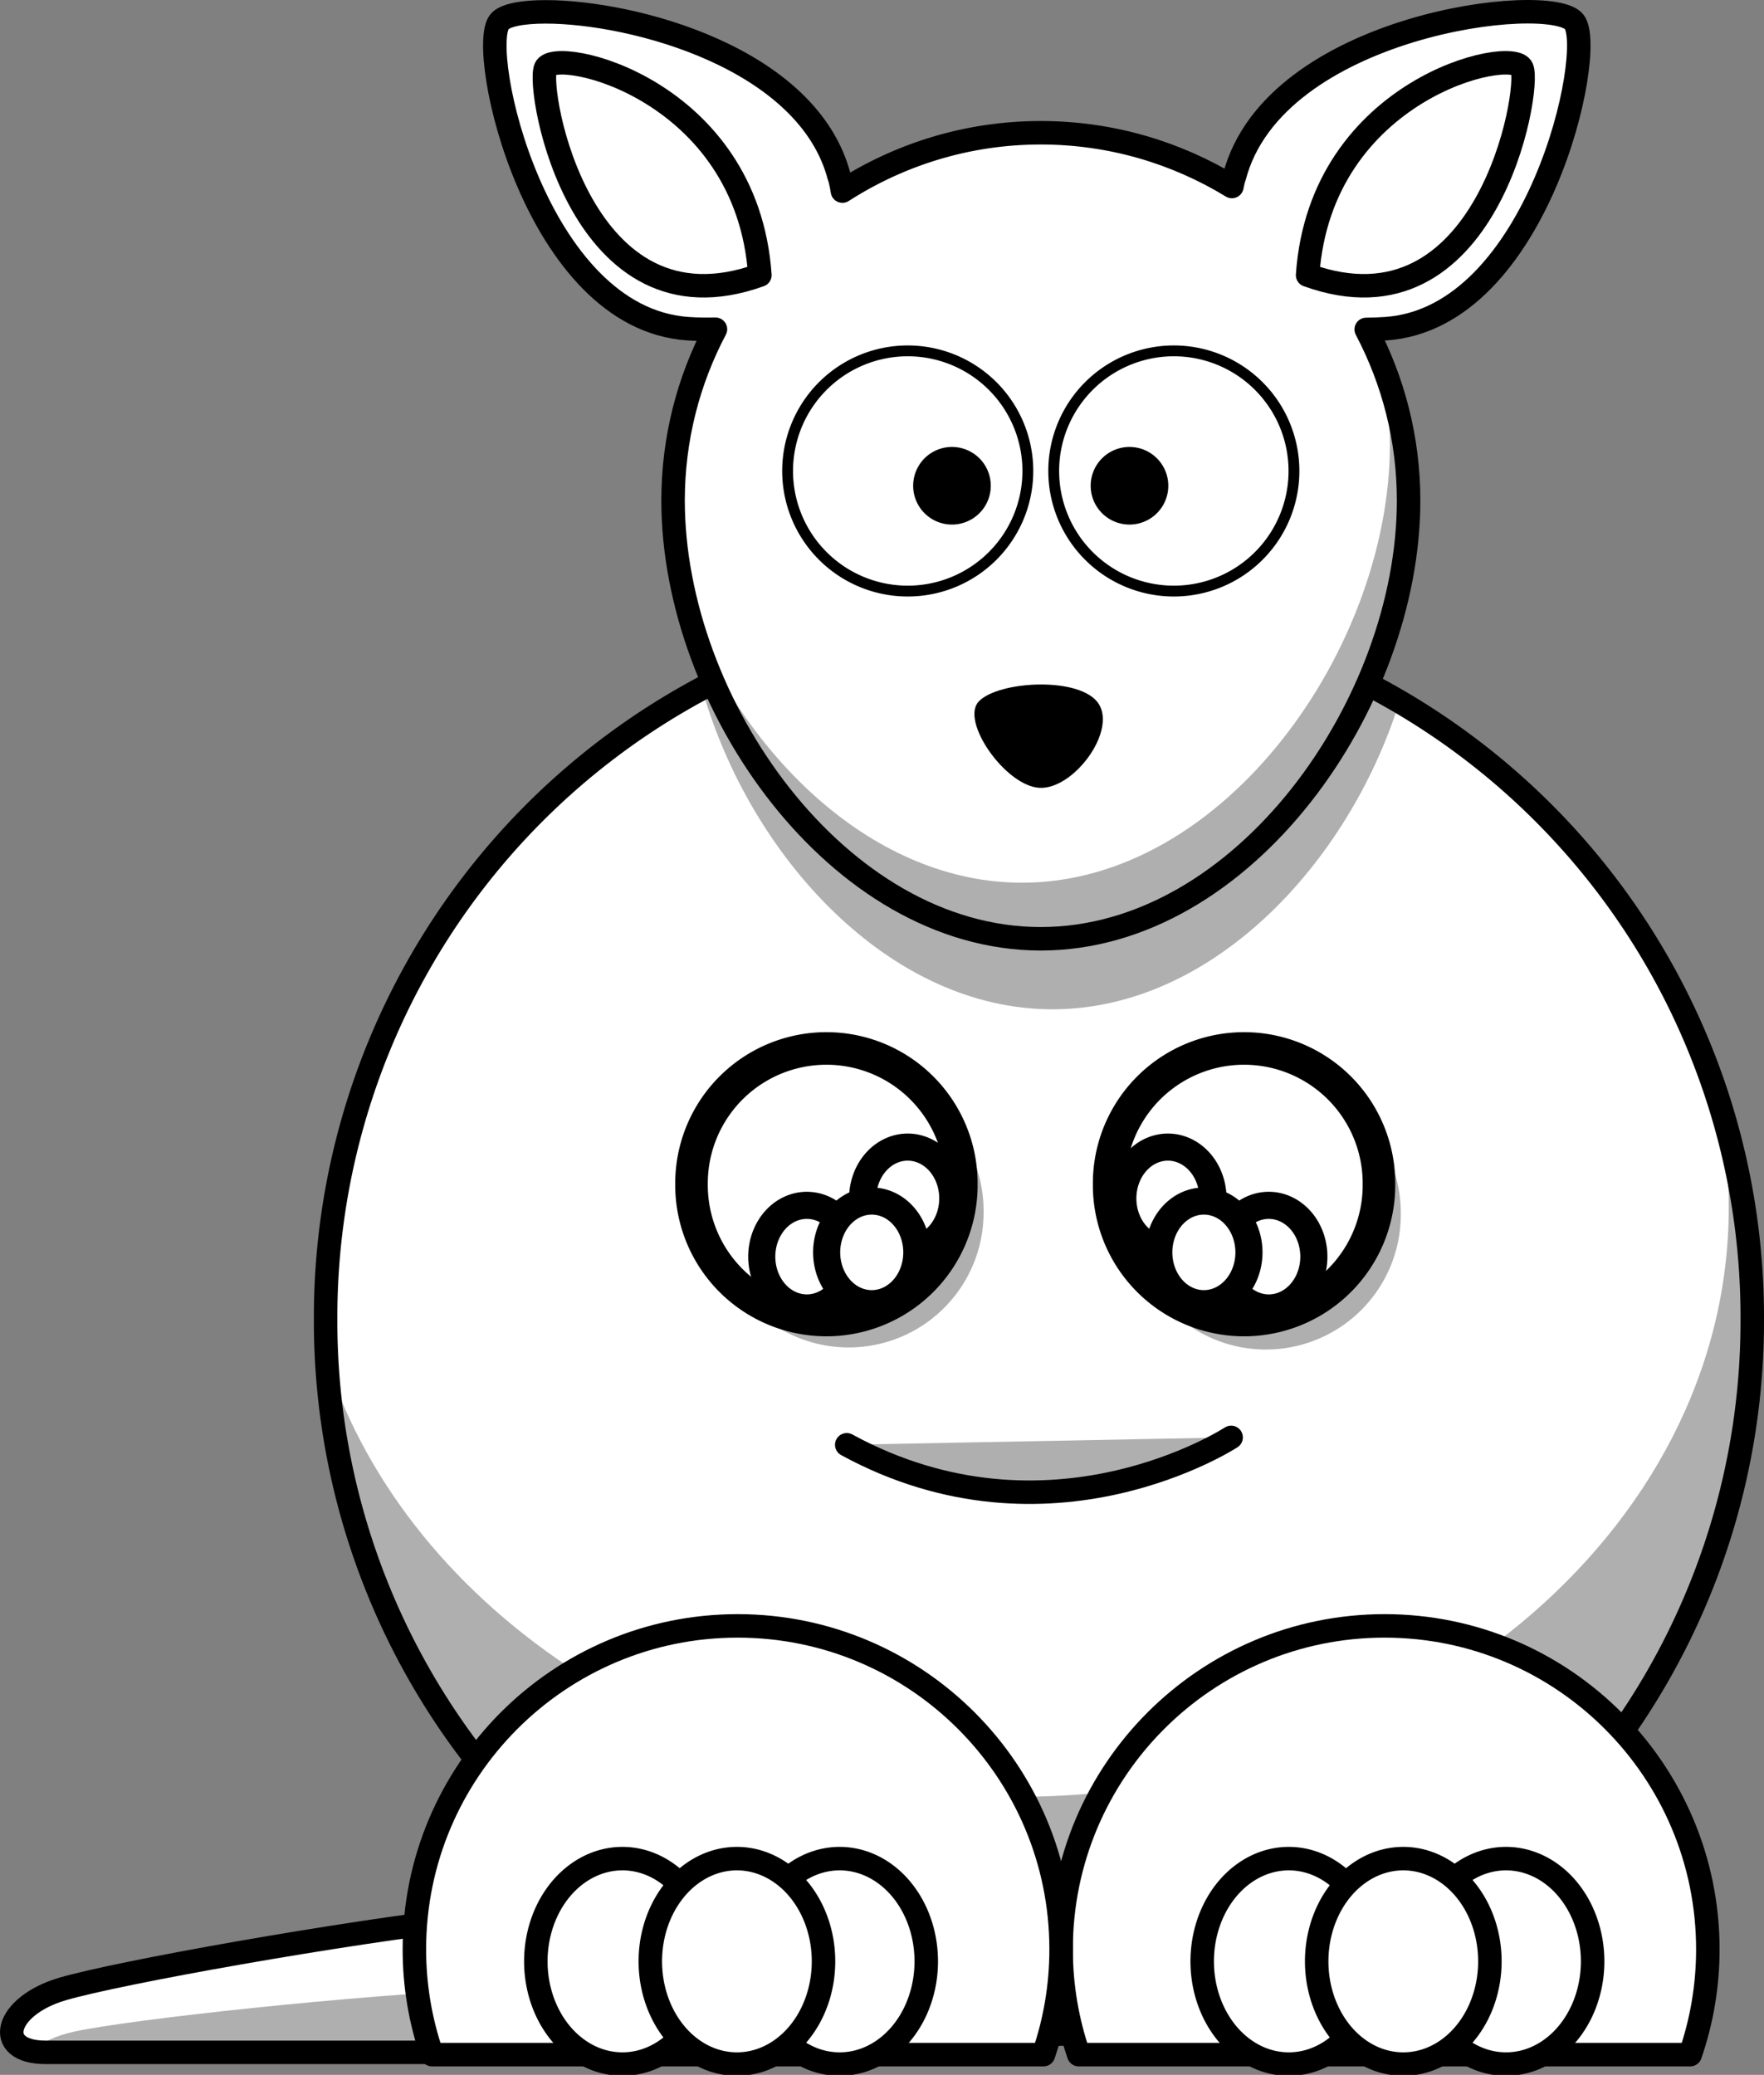
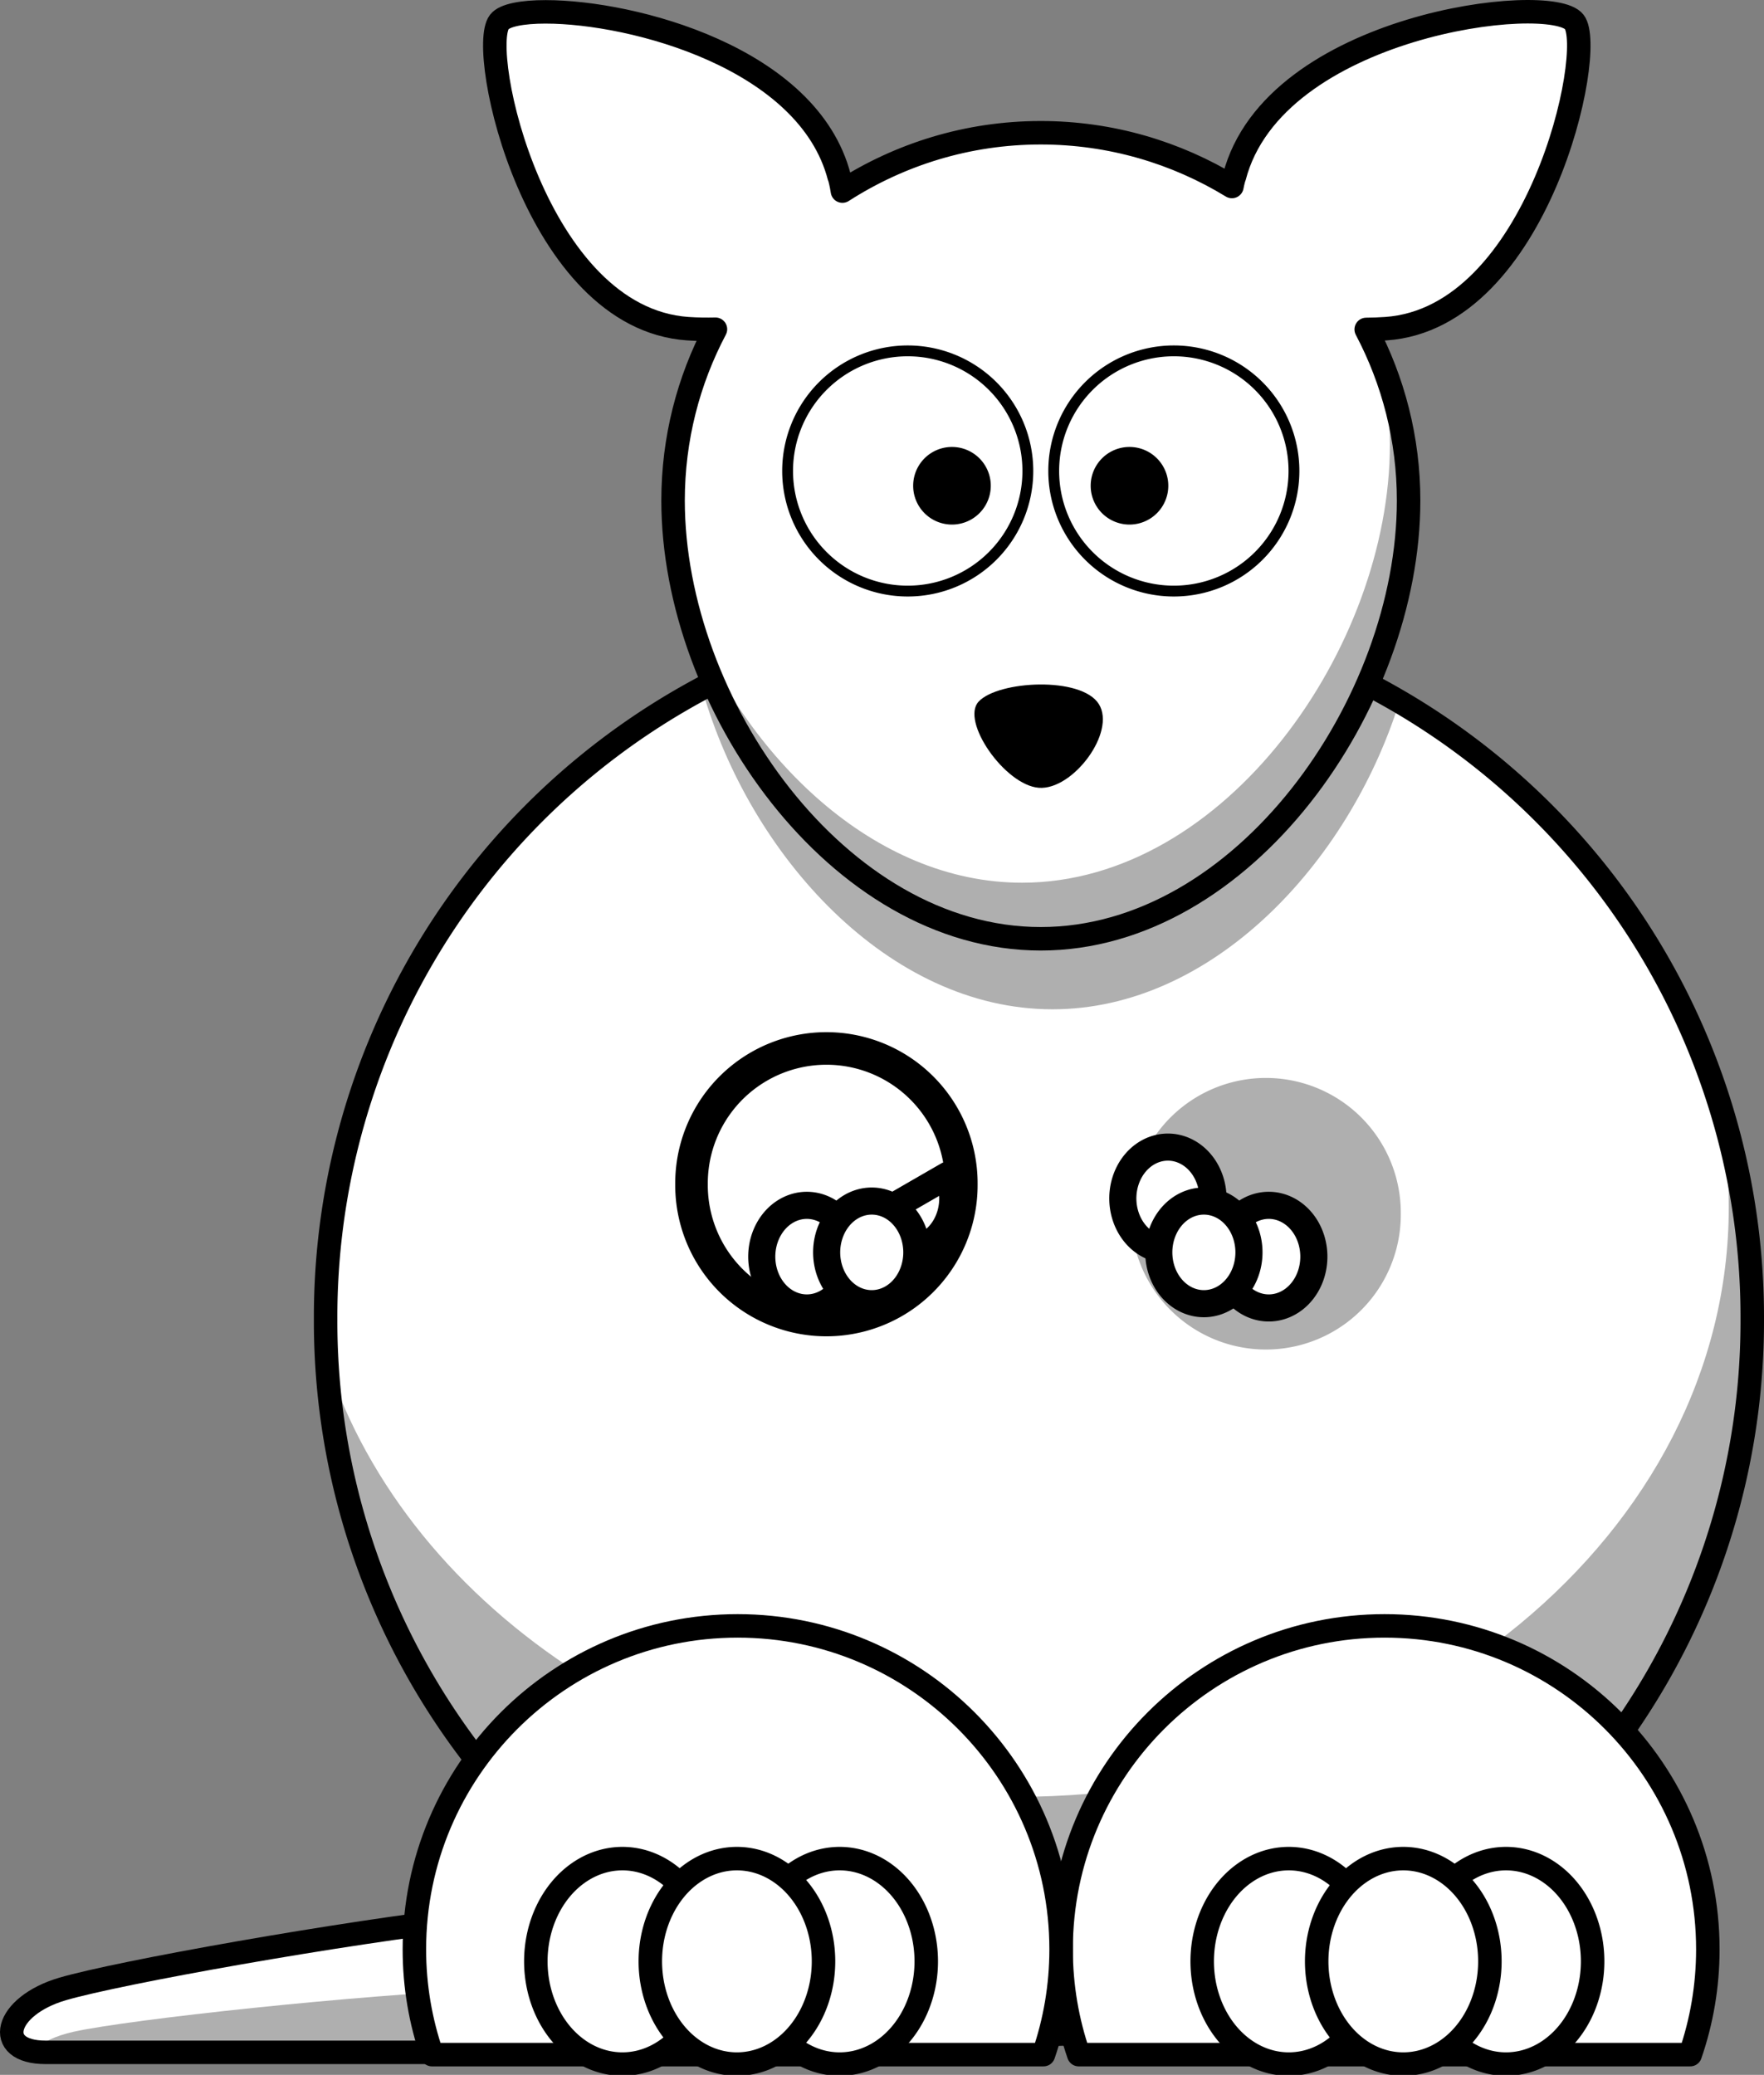
<svg xmlns="http://www.w3.org/2000/svg" width="300.457" height="353.435">
  <rect width="100%" height="100%" fill="#808080" stroke="none" />
  <g>
    <title>Layer 1</title>
    <g externalResourcesRequired="false" id="layer1">
      <path fill="#ffffff" fill-rule="evenodd" stroke="#000000" stroke-width="4" stroke-miterlimit="4" id="path3254" d="m120.767,349.599c0,0 -104,0 -113,0c-9,0 -7.033,-7.885 2.893,-10.797c9.526,-2.794 47.32,-9.567 70.607,-12.203c26.5,-3 59,-5.5 59,-5.5l-19.5,28.5z" />
      <path fill="#000000" fill-opacity="0.314" fill-rule="evenodd" stroke-width="4" stroke-miterlimit="4" id="path3256" d="m128.955,337.643c-11.947,0.175 -29.178,0.505 -45.094,1.188c-23.415,1.004 -61.584,5.127 -71.281,7.25c-3.158,0.691 -5.6,1.898 -7.156,3.281c0.677,0.141 1.457,0.25 2.344,0.25c9,0 113,0 113,0l8.188,-11.969z" />
      <path fill="#ffffff" fill-rule="nonzero" stroke="#000000" stroke-width="4" stroke-linecap="round" stroke-linejoin="round" stroke-miterlimit="4" id="path2385" d="m298.457,224.702a121.498,121.498 0 1 1 -242.995,0a121.498,121.498 0 1 1 242.995,0z" />
      <path fill="#000000" fill-opacity="0.314" fill-rule="nonzero" stroke-width="4" stroke-linecap="round" stroke-linejoin="round" stroke-miterlimit="4" id="path3276" d="m176.955,103.206c-12.925,0 -25.375,2.037 -37.062,5.781c10.514,-2.455 21.602,-3.781 33.062,-3.781c31.438,0 60.108,9.878 81.688,26.094c-21.064,-17.541 -48.154,-28.094 -77.688,-28.094zm115.062,82.375c1.594,6.488 2.438,13.187 2.438,20.062c0,55.444 -54.433,100.438 -121.5,100.438c-56.084,0 -103.311,-31.459 -117.281,-74.188c3.724,63.725 56.628,114.312 121.281,114.312c67.067,0 121.5,-54.433 121.5,-121.5c0,-13.683 -2.261,-26.849 -6.438,-39.125z" />
      <path fill="#000000" fill-opacity="0.314" fill-rule="nonzero" stroke-width="4" stroke-linecap="round" stroke-linejoin="round" stroke-miterlimit="4" id="path3236" d="m176.955,103.206c-20.721,0 -40.236,5.185 -57.312,14.344c8.088,28.248 31.719,54.375 59.625,54.375c27.168,0 50.324,-24.751 59,-52.125c-18,-10.548 -38.957,-16.594 -61.312,-16.594z" />
      <path fill="#ffffff" fill-rule="nonzero" stroke="#000000" stroke-width="4" stroke-linecap="round" stroke-linejoin="round" stroke-miterlimit="4" id="path2387" d="m92.986,2.018c-4.131,-0.001 -7.071,0.594 -7.938,1.719c-3.75,4.868 6.144,50.451 32.094,52.25c1.673,0.116 3.244,0.124 4.719,0.094c-4.605,8.719 -7.219,18.648 -7.219,29.188c0,34.576 28.049,74.644 62.625,74.644c34.576,0 62.656,-40.068 62.656,-74.644c0,-10.53 -2.622,-20.443 -7.219,-29.156c1.062,-0.009 2.185,-0.045 3.344,-0.125c25.95,-1.799 35.844,-47.382 32.094,-52.25c-3.962,-5.143 -51.192,0.411 -57.906,26.438c-0.079,0.159 -0.24,0.73 -0.406,1.594c-9.492,-5.792 -20.637,-9.156 -32.562,-9.156c-12.446,0 -24.028,3.671 -33.781,9.938c-0.2,-1.27 -0.431,-2.175 -0.531,-2.375c-5.245,-20.333 -35.214,-28.152 -49.969,-28.156z" />
-       <path fill="#000000" fill-opacity="0.314" fill-rule="nonzero" stroke-width="8.548" stroke-linecap="round" stroke-linejoin="round" stroke-miterlimit="4" id="path3242" d="m167.532,206.396a22.978,22.978 0 1 1 -45.955,0a22.978,22.978 0 1 1 45.955,0z" />
      <path fill="#ffffff" fill-rule="nonzero" stroke="#000000" stroke-width="5.548" stroke-linecap="round" stroke-linejoin="round" stroke-miterlimit="4" id="path3159" d="m163.739,201.724a22.978,22.978 0 1 1 -45.955,0a22.978,22.978 0 1 1 45.955,0z" />
      <path fill="#000000" fill-opacity="0.314" fill-rule="nonzero" stroke-width="8.548" stroke-linecap="round" stroke-linejoin="round" stroke-miterlimit="4" id="path3244" d="m238.593,206.749a22.978,22.978 0 1 1 -45.955,0a22.978,22.978 0 1 1 45.955,0z" />
-       <path fill="#ffffff" fill-rule="nonzero" stroke="#000000" stroke-width="5.548" stroke-linecap="round" stroke-linejoin="round" stroke-miterlimit="4" id="path3161" d="m234.875,201.724a22.978,22.978 0 1 1 -45.955,0a22.978,22.978 0 1 1 45.955,0z" />
      <path fill="#ffffff" fill-rule="nonzero" stroke="#000000" stroke-width="4" stroke-linecap="round" stroke-linejoin="round" stroke-miterlimit="4" id="path3163" d="m235.83,276.956c-30.406,0 -55.094,24.688 -55.094,55.094c0,6.287 1.058,12.308 3,17.938l104.156,0c1.942,-5.629 3,-11.651 3,-17.938c0,-30.406 -24.657,-55.094 -55.062,-55.094z" />
      <path fill="#ffffff" fill-rule="nonzero" stroke="#000000" stroke-width="4" stroke-linecap="round" stroke-linejoin="round" stroke-miterlimit="4" id="path3165" d="m125.642,276.956c-30.406,0 -55.062,24.688 -55.062,55.094c0,6.287 1.058,12.308 3,17.938l104.156,0c1.942,-5.629 3,-11.651 3,-17.938c0,-30.406 -24.688,-55.094 -55.094,-55.094z" />
      <path fill="#ffffff" fill-rule="nonzero" stroke="#000000" stroke-width="1.846" stroke-linecap="round" stroke-linejoin="round" stroke-miterlimit="4" id="path3177" d="m175.07,80.227a20.459,20.459 0 1 1 -40.919,0a20.459,20.459 0 1 1 40.919,0z" />
      <path fill="#ffffff" fill-rule="nonzero" stroke="#000000" stroke-width="1.846" stroke-linecap="round" stroke-linejoin="round" stroke-miterlimit="4" id="path3179" d="m220.396,80.227a20.459,20.459 0 1 1 -40.919,0a20.459,20.459 0 1 1 40.919,0z" />
      <path fill="#000000" fill-rule="nonzero" stroke-width="4" stroke-linecap="round" stroke-linejoin="round" stroke-miterlimit="4" id="path3181" d="m168.757,82.745a6.61,6.61 0 1 1 -13.22,0a6.61,6.61 0 1 1 13.22,0z" />
      <path fill="#000000" fill-rule="nonzero" stroke-width="4" stroke-linecap="round" stroke-linejoin="round" stroke-miterlimit="4" id="path3183" d="m198.992,82.745a6.61,6.61 0 1 1 -13.22,0a6.61,6.61 0 1 1 13.22,0z" />
      <path fill="#000000" fill-rule="evenodd" stroke-width="1px" id="path3192" d="m166.696,119.503c3.339,-3.561 17.512,-4.334 20.476,0.445c2.964,4.78 -4.451,14.69 -10.238,14.244c-5.77,-0.444 -13.362,-11.358 -10.238,-14.69z" />
-       <path fill="#000000" fill-opacity="0.314" fill-rule="evenodd" stroke="#000000" stroke-width="4" stroke-linecap="round" stroke-miterlimit="4" id="path3194" d="m144.224,246.106c34.624,18.886 65.47,-1.259 65.47,-1.259" />
-       <path fill="#ffffff" fill-rule="evenodd" stroke="#000000" stroke-width="4" stroke-linejoin="round" stroke-miterlimit="4" id="path3216" d="m129.43,46.862c-2.203,-31.791 -34.938,-39.03 -36.512,-35.253c-1.574,3.777 5.98,46.27 36.512,35.253z" />
-       <path fill="#ffffff" fill-rule="evenodd" stroke="#000000" stroke-width="4" stroke-linejoin="round" stroke-miterlimit="4" id="path3218" d="m222.719,46.862c2.203,-31.791 34.938,-39.03 36.512,-35.253c1.574,3.777 -5.98,46.27 -36.512,35.253z" />
      <path fill="#ffffff" fill-rule="nonzero" stroke="#000000" stroke-width="4" stroke-linecap="round" stroke-linejoin="round" stroke-miterlimit="4" id="path3220" d="m120.767,334.099a14.75,17.5 0 1 1 -29.5,0a14.75,17.5 0 1 1 29.5,0z" />
      <path fill="#ffffff" fill-rule="nonzero" stroke="#000000" stroke-width="4" stroke-linecap="round" stroke-linejoin="round" stroke-miterlimit="4" id="path3224" d="m157.767,334.099a14.75,17.5 0 1 1 -29.5,0a14.75,17.5 0 1 1 29.5,0z" />
      <path fill="#ffffff" fill-rule="nonzero" stroke="#000000" stroke-width="4" stroke-linecap="round" stroke-linejoin="round" stroke-miterlimit="4" id="path3222" d="m140.267,334.099a14.75,17.5 0 1 1 -29.5,0a14.75,17.5 0 1 1 29.5,0z" />
      <path fill="#ffffff" fill-rule="nonzero" stroke="#000000" stroke-width="4" stroke-linecap="round" stroke-linejoin="round" stroke-miterlimit="4" id="path3226" d="m234.267,334.099a14.75,17.5 0 1 1 -29.5,0a14.75,17.5 0 1 1 29.5,0z" />
      <path fill="#ffffff" fill-rule="nonzero" stroke="#000000" stroke-width="4" stroke-linecap="round" stroke-linejoin="round" stroke-miterlimit="4" id="path3228" d="m271.267,334.099a14.75,17.5 0 1 1 -29.5,0a14.75,17.5 0 1 1 29.5,0z" />
      <path fill="#ffffff" fill-rule="nonzero" stroke="#000000" stroke-width="4" stroke-linecap="round" stroke-linejoin="round" stroke-miterlimit="4" id="path3230" d="m253.767,334.099a14.75,17.5 0 1 1 -29.5,0a14.75,17.5 0 1 1 29.5,0z" />
      <path fill="#000000" fill-opacity="0.314" fill-rule="nonzero" stroke-width="4" stroke-linecap="round" stroke-linejoin="round" stroke-miterlimit="4" id="path3246" d="m234.986,61.018c1.141,4.715 1.75,9.654 1.75,14.719c0,34.576 -28.08,74.625 -62.656,74.625c-25.201,0 -46.911,-21.288 -56.844,-46.219c7.692,28.784 31.66,55.781 60.031,55.781c34.576,0 62.656,-40.08 62.656,-74.656c0,-8.604 -1.758,-16.788 -4.906,-24.25l-0.031,0z" />
      <path fill="#ffffff" fill-rule="nonzero" stroke="#000000" stroke-width="4.618" stroke-linecap="round" stroke-linejoin="round" stroke-miterlimit="4" id="path3264" d="m144.276,210.104a6.848,7.794 0 1 1 -13.697,7.908a6.848,7.794 0 1 1 13.697,-7.908z" />
-       <path fill="#ffffff" fill-rule="nonzero" stroke="#000000" stroke-width="4.618" stroke-linecap="round" stroke-linejoin="round" stroke-miterlimit="4" id="path3266" d="m161.455,200.186a6.848,7.794 0 1 1 -13.697,7.908a6.848,7.794 0 1 1 13.697,-7.908z" />
+       <path fill="#ffffff" fill-rule="nonzero" stroke="#000000" stroke-width="4.618" stroke-linecap="round" stroke-linejoin="round" stroke-miterlimit="4" id="path3266" d="m161.455,200.186a6.848,7.794 0 1 1 -13.697,7.908z" />
      <path fill="#ffffff" fill-rule="nonzero" stroke="#000000" stroke-width="4.618" stroke-linecap="round" stroke-linejoin="round" stroke-miterlimit="4" id="path3268" d="m155.33,209.377a6.848,7.794 0 1 1 -13.697,7.908a6.848,7.794 0 1 1 13.697,-7.908z" />
      <path fill="#ffffff" fill-rule="nonzero" stroke="#000000" stroke-width="4.618" stroke-linecap="round" stroke-linejoin="round" stroke-miterlimit="4" id="path3270" d="m209.258,210.104a6.848,7.794 0 1 1 13.697,7.908a6.848,7.794 0 1 1 -13.697,-7.908z" />
      <path fill="#ffffff" fill-rule="nonzero" stroke="#000000" stroke-width="4.618" stroke-linecap="round" stroke-linejoin="round" stroke-miterlimit="4" id="path3272" d="m192.079,200.186a6.848,7.794 0 1 1 13.697,7.908a6.848,7.794 0 1 1 -13.697,-7.908z" />
      <path fill="#ffffff" fill-rule="nonzero" stroke="#000000" stroke-width="4.618" stroke-linecap="round" stroke-linejoin="round" stroke-miterlimit="4" id="path3274" d="m198.204,209.377a6.848,7.794 0 1 1 13.697,7.908a6.848,7.794 0 1 1 -13.697,-7.908z" />
    </g>
  </g>
</svg>